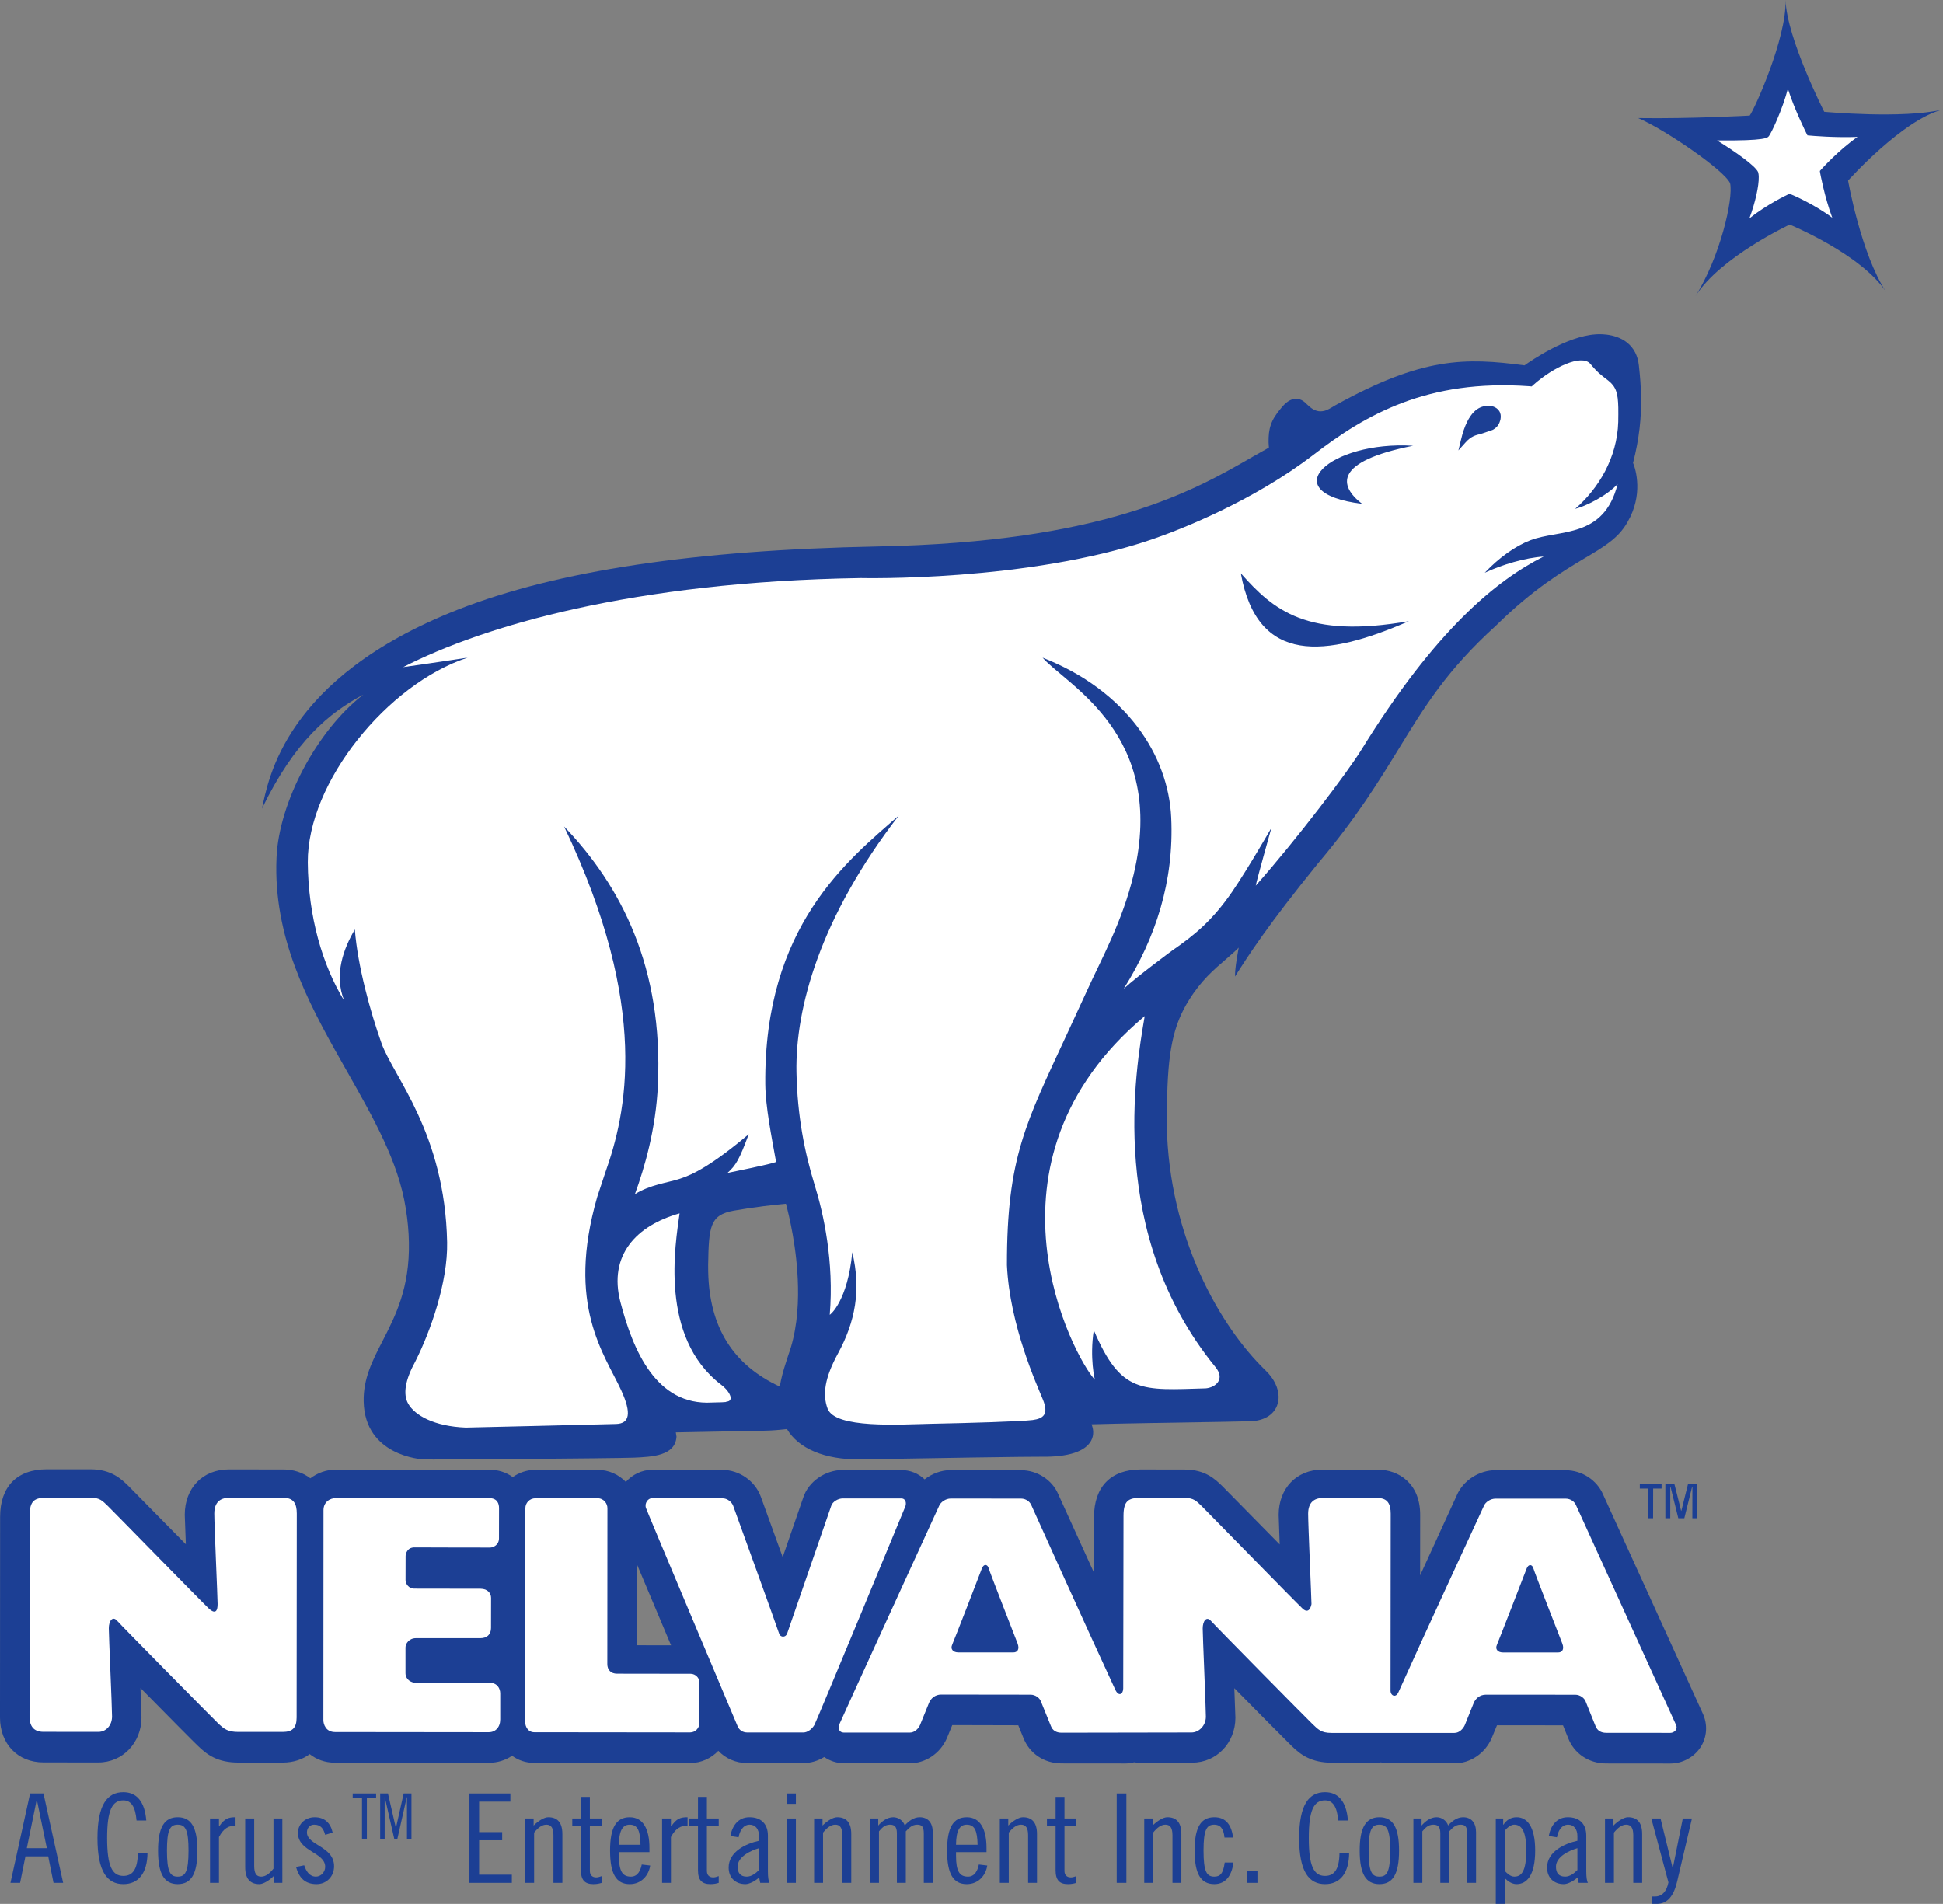
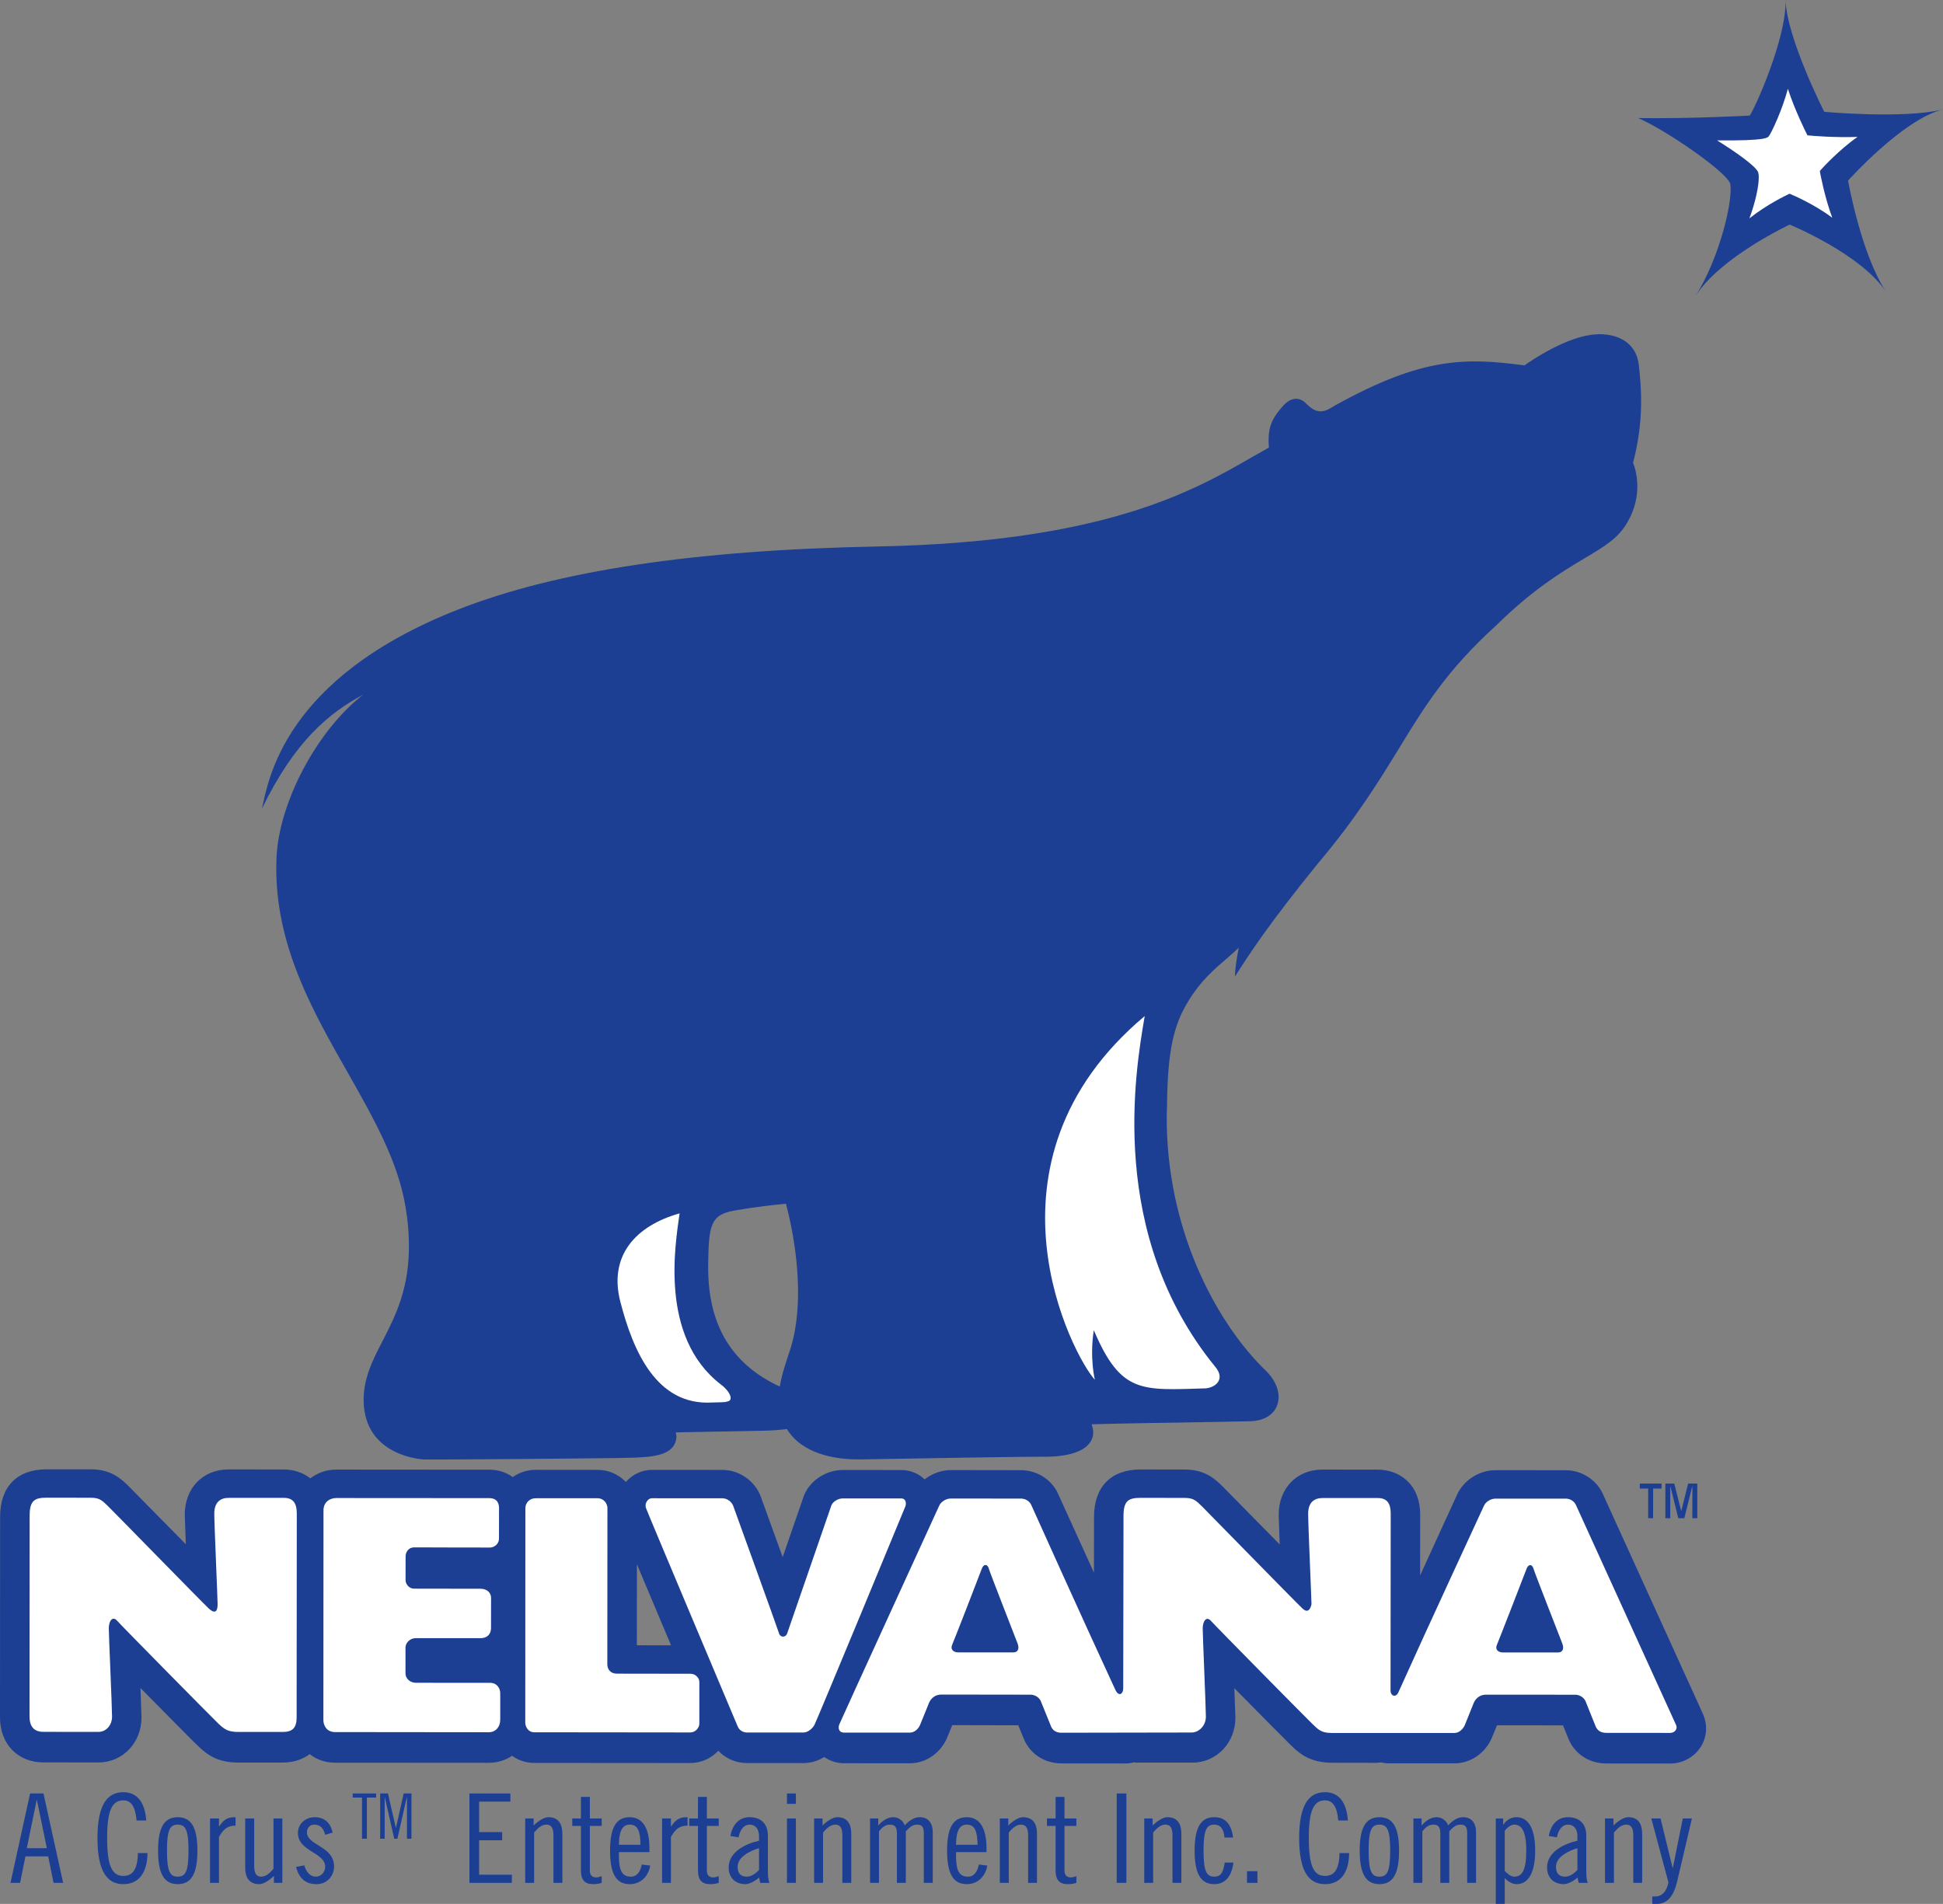
<svg xmlns="http://www.w3.org/2000/svg" xmlns:ns1="http://www.inkscape.org/namespaces/inkscape" xmlns:ns2="http://sodipodi.sourceforge.net/DTD/sodipodi-0.dtd" version="1.1" id="Layer_1" x="0px" y="0px" width="1000" height="979.934" viewBox="-249.593 -244.585 1000 979.934" enable-background="new -249.593 -244.585 1000 979.935" xml:space="preserve" ns1:version="0.48.5 r10040" ns2:docname="Nelvana_2004_Byline.svg">
  <rect x="-249.593" y="-244.585" width="1000" height="979.934" fill="#808080" stroke="none" />
  <defs id="defs107" />
  <ns2:namedview pagecolor="#ffffff" bordercolor="#666666" borderopacity="1" objecttolerance="10" gridtolerance="10" guidetolerance="10" ns1:pageopacity="0" ns1:pageshadow="2" ns1:window-width="1366" ns1:window-height="706" id="namedview105" showgrid="false" ns1:zoom="1.4142136" ns1:cx="591.57891" ns1:cy="62.140874" ns1:window-x="-8" ns1:window-y="-8" ns1:window-maximized="1" ns1:current-layer="Layer_1" />
  <g id="g3" transform="translate(9.9768066e-4,-6.7138637e-6)">
    <path d="m 598.671,521.598 -4.304,0 0,-2.573 11.197,0 0,2.573 -4.335,0 -0.029,15.245 -2.531,0 m 8.852,-17.819 4.59,0 3.521,14.012 0.113,0 3.488,-14.012 4.719,0 0,17.818 -2.545,0 0.029,-16.13 -0.155,0 -4.006,16.13 -3.102,0 -3.992,-16.13 -0.143,0 0,16.13 -2.517,0 0,-17.818 0,0 z" id="path5" ns1:connector-curvature="0" style="fill:#1c3f94" />
    <path d="m 571.501,-72.474 c -14.816,1.001 -32.976,13.44 -36.492,15.958 -30.317,-4.003 -52.395,-4.433 -97.554,20.648 -1.987,1.23 -4.218,2.574 -5.762,2.804 -4.135,0.886 -6.681,-1.574 -8.967,-3.719 -1.587,-1.687 -3.461,-2.603 -5.447,-2.545 -2.545,0.085 -5.035,1.659 -7.551,4.834 -5.392,6.319 -6.507,10.608 -6.421,17.616 0.029,0.831 0.115,1.772 0.171,2.662 -1.986,1.086 -8.395,4.746 -8.395,4.746 C 364.74,8.034 318.967,34.43 202.02,36.689 107.843,38.521 37.202,49.131 -13.847,69.15 c -89.816,35.319 -97.597,87.831 -100.943,102.5 16.93,-34.92 34.705,-49.39 52.167,-58.715 -23.968,18.504 -43.444,55.712 -44.644,83.796 -0.144,2.776 -0.144,5.491 -0.115,8.151 0.759,39.238 19.007,71.385 36.694,102.502 13.44,23.708 26.153,46.101 29.901,69.84 1.056,6.407 1.557,12.211 1.643,17.589 0.471,23.48 -6.907,37.863 -13.526,50.765 -5.164,10.007 -9.996,19.42 -9.755,31.113 0.532,28.146 29.788,29.861 31.046,29.916 2.543,0.172 97.395,-0.515 108.006,-0.916 9.453,-0.429 21.235,-0.944 21.936,-10.666 l 0,-0.258 c 0,0 -0.187,-1.203 -0.33,-2.086 4.862,-0.086 45.888,-0.886 45.888,-0.886 3.931,-0.086 7.649,-0.401 11.309,-0.831 5.95,10.066 19.422,15.756 37.423,15.615 35.234,-0.659 90.59,-1.485 93.693,-1.374 13.671,0.2 22.466,-2.688 25.453,-8.294 0.759,-1.433 1.072,-2.917 1.041,-4.488 -0.027,-1.26 -0.339,-2.604 -0.842,-3.92 13.027,-0.401 45.802,-0.916 66.267,-1.257 l 15.173,-0.314 c 6.949,-0.115 12.039,-3.032 14.001,-7.979 0.556,-1.517 0.857,-3.121 0.828,-4.719 -0.086,-4.492 -2.432,-9.352 -6.706,-13.442 -23.323,-22.452 -49.735,-68.296 -50.849,-126.182 -0.059,-3.372 -0.031,-6.778 0.125,-10.294 0.315,-27.57 3.163,-41.239 11.325,-54.195 6.121,-9.925 12.917,-15.788 18.979,-20.966 2.371,-2.057 4.632,-4.002 6.593,-6.005 -1.23,6.779 -1.902,10.954 -1.93,14.9 7.047,-11.124 17.013,-26.57 42.754,-58.286 19.592,-23.167 31.158,-42.042 41.384,-58.687 13.328,-21.851 24.897,-40.698 50.136,-63.605 19.391,-19.104 34.563,-28.056 45.572,-34.663 10.124,-6.005 17.474,-10.296 22.192,-18.676 4.075,-7.034 5.147,-13.672 5.035,-19.047 -0.117,-5.721 -1.52,-9.839 -2.19,-11.411 3.245,-12.642 4.333,-23.452 4.12,-34.12 -0.085,-5.291 -0.515,-10.638 -1.131,-16.102 -0.528,-4.948 -2.558,-8.837 -6.006,-11.668 -6.532,-5.231 -15.784,-4.316 -16.369,-4.259 M 114.894,409.889 c -0.028,-1.088 -0.054,-2.203 -0.028,-3.346 0.328,-19.937 0.945,-25.798 13.213,-28.001 11.954,-2.087 20.32,-2.913 26.44,-3.518 0,0 0.301,-0.027 0.386,-0.027 1.458,5.405 5.834,22.966 6.204,42.754 0.244,11.669 -0.928,24.055 -4.95,35.037 l -1.084,3.373 c -1.604,4.891 -2.69,8.923 -3.334,12.929 -24.134,-11.213 -36.29,-30.544 -36.847,-59.201" id="path7" ns1:connector-curvature="0" style="fill:#1c3f94" />
-     <path d="m 539.727,-46.589 c 9.979,-8.838 24.481,-15.844 29.099,-10.811 3.762,4.577 5.521,5.806 9.296,8.694 4.032,3.232 5.005,6.406 5.177,13.927 0.027,2.089 0.027,4.52 -0.029,7.352 -0.53,18.474 -10.196,34.376 -22.167,44.757 5.45,-1.316 16.602,-6.949 21.852,-12.783 -7.036,28.256 -30.061,23.222 -44.904,28.943 -7.677,2.917 -16.128,8.923 -23.506,16.73 8.694,-4.09 20.763,-7.75 30.329,-8.351 -24.125,12.068 -55.812,37.866 -93.865,99.582 -7.021,11.357 -32.53,45.161 -54.296,69.814 0.472,-2.801 8.064,-29.774 8.064,-29.774 0,0 -12.212,21.251 -20.189,32.893 -10.21,14.871 -19.492,22.422 -30.86,30.257 0,0 -17.686,13.039 -24.951,19.647 16.345,-25.969 25.954,-55.138 24.423,-88.058 -1.487,-32.118 -23.108,-65.407 -66.206,-82.31 12.241,14.101 64.19,39.268 46.845,111.681 -5.791,24.338 -16.801,43.813 -23.895,59.519 l -10.537,22.85 c -20.937,45.244 -30.819,63.205 -30.761,118.629 1.473,31.203 15.441,61.575 18.519,69.183 3.103,7.61 0.258,9.78 -5.278,10.525 -5.532,0.741 -34.576,1.599 -51.594,1.915 -17.075,0.37 -50.077,2.602 -53.954,-7.808 -2.66,-7.207 -1.543,-15.701 5.363,-28.372 8.865,-16.302 12.012,-32.63 7.351,-52.079 -2.374,25.08 -11.341,32.174 -11.598,32.201 2.288,-27.311 -3.217,-52.192 -7.706,-66.606 -5.265,-17.073 -8.981,-35.891 -9.426,-58.257 -0.613,-33.032 12.156,-79.619 52.653,-132.1 -25.969,22.765 -69.467,56.798 -68.695,138.336 0.142,11.583 3.161,26.598 5.563,39.954 -2.734,1.143 -21.623,4.918 -25.041,5.659 4.363,-3.916 6.12,-6.919 10.954,-19.958 -18.891,15.9 -28.699,20.82 -35.406,22.934 -7.264,2.316 -14.913,2.917 -23.167,7.921 5.007,-13.755 10.797,-33.572 11.828,-56.224 C 91.727,253.449 70.179,211.521 40.72,180.807 85.548,274.727 72.55,329.011 61.897,359.04 l -4.105,12.381 c -16.174,56.057 3.748,80.909 12.328,99.584 5.505,12.014 4.189,17.075 -2.546,17.333 -4.718,0.171 -77.462,1.86 -77.462,1.86 -16.172,-0.632 -26.181,-6.236 -29.614,-12.297 -2.803,-4.891 -1.543,-12.241 3.662,-21.738 7.852,-15.529 16.759,-40.84 16.372,-61.317 -1.116,-56.428 -27.729,-85.369 -33.821,-102.588 -5.647,-15.872 -12.268,-39.724 -13.684,-58.455 -5.565,9.467 -10.984,23.079 -5.449,36.722 -11.212,-18.217 -18.563,-43.443 -18.762,-71.24 -0.244,-41.301 41.197,-91.95 82.238,-105.362 0,0 -24.023,3.632 -33.132,4.861 C -1.085,77.736 75.891,54.8 193.38,52.942 c 0.786,0 85.754,2.001 150.088,-19.963 14.443,-4.947 51.581,-19.474 82.881,-43.441 27.058,-20.88 58.746,-39.011 111.054,-35.32 l 1.314,0.116" id="path9" ns1:connector-curvature="0" style="fill:#ffffff" />
    <path d="m 339.558,278.389 c -4.863,28.367 -19.334,112.309 36.335,180.577 5.162,6.177 0.387,10.494 -4.834,11.04 -33.146,0.972 -43.685,2.972 -57.712,-29.947 -2.231,14.531 0.558,25.514 0.558,25.514 -10.727,-11.357 -64.32,-111.655 25.653,-187.184" id="path11" ns1:connector-curvature="0" style="fill:#ffffff" />
    <path d="m 121.429,468.029 c 4.045,2.862 7.619,8.751 2.488,8.841 0,0 2.729,0.253 -7.051,0.425 -28.641,1.661 -40.625,-26.566 -47.159,-51.734 -6.234,-23.994 8.094,-39.322 30.458,-45.615 -2.158,15.786 -10.566,63.634 21.264,88.083" id="path13" ns1:connector-curvature="0" style="fill:#ffffff" />
    <path d="m 650.922,-185.098 c 2.316,-2.945 19.063,-39.839 18.447,-59.487 0.615,19.647 19.92,57.542 19.92,57.542 0,0 40.526,3.776 61.117,-1.202 -20.593,4.978 -48.85,36.608 -48.85,36.608 0,0 6.62,37.723 19.563,57.286 -12.941,-19.563 -49.608,-34.634 -49.608,-34.634 0,0 -35.85,16.731 -48.532,36.894 12.683,-20.163 19.647,-50.221 17.859,-58.172 -2.802,-6.547 -33.175,-27.455 -47.29,-33.547 27.214,0.4 57.374,-1.288 57.374,-1.288" id="path15" ns1:connector-curvature="0" style="fill:#1c3f94" />
    <path d="m 634.146,-172.315 c 9.652,5.979 19.704,13.101 21.106,16.303 l 0.057,0.256 0.057,0.202 c 0.117,0.516 0.214,1.23 0.214,1.973 0.115,4.632 -1.702,13.012 -4.805,21.391 8.895,-7.093 19.091,-11.957 19.734,-12.242 l 0.945,-0.458 0.93,0.429 c 0.673,0.255 11.71,4.948 21.034,11.954 -4.021,-10.868 -6.062,-22.308 -6.22,-22.966 l -0.172,-1.115 0.759,-0.858 c 0.47,-0.541 9.108,-10.037 18.632,-16.673 -11.54,0.457 -23.753,-0.601 -24.452,-0.687 l -1.314,-0.114 -0.587,-1.146 c -0.33,-0.684 -5.979,-11.925 -9.494,-22.82 -2.834,10.81 -8.439,22.621 -9.697,24.252 -0.727,0.92 -1.143,2.549 -26.727,2.319" id="path17" ns1:connector-curvature="0" style="fill:#ffffff" />
    <path d="M 475.535,75.131 C 432.765,93.807 397.601,97.896 389.022,50.507 405.825,69.41 422.84,84.34 475.535,75.131" id="path19" ns1:connector-curvature="0" style="fill:#1c3f94" />
    <path d="M 451.427,14.754 C 439.571,5.576 436.469,-7.01 477.667,-15.159 434.879,-17.82 405.364,9.008 451.427,14.754" id="path21" ns1:connector-curvature="0" style="fill:#1c3f94" />
    <path d="m 514.687,-35.58 c -2.459,0.458 -8.737,1.89 -12.397,17.504 l -1.287,5.319 3.66,-4.089 c 2.847,-3.203 5.134,-3.746 7.937,-4.433 l 5.949,-2.003 c 2.518,-1.343 3.518,-2.974 4.13,-5.549 0.315,-1.571 0.086,-3.089 -0.728,-4.288 -1.414,-2.089 -4.189,-2.975 -7.264,-2.461" id="path23" ns1:connector-curvature="0" style="fill:#1c3f94" />
    <path d="M 626.754,637.34 575.449,524.601 c -3.192,-7.405 -10.928,-12.44 -19.178,-12.44 l -36.193,-0.031 c -8.408,0 -16.588,5.265 -19.864,12.843 0,-0.053 -14.841,32.406 -14.841,32.406 -1.418,3.118 -2.761,6.033 -4.077,8.896 l 0.029,-31.145 c 0.031,-16.077 -10.982,-23.282 -21.879,-23.282 l -28.372,-0.029 c -13.298,0 -22.578,9.611 -22.578,23.312 0,0 0.258,7.634 0.53,15.213 -6.092,-6.151 -29.444,-29.916 -29.444,-29.916 -3.747,-3.658 -8.864,-8.632 -19.476,-8.632 l -22.693,-0.033 c -15.229,0 -23.954,8.896 -23.954,24.509 l -0.027,28.598 -18.36,-40.352 c -3.132,-7.379 -10.838,-12.387 -19.162,-12.387 l -36.165,-0.055 c -4.888,0 -9.637,1.802 -13.469,4.779 -3.19,-3.06 -7.408,-4.807 -12.1,-4.807 l -29.986,-0.029 c -9.109,0 -17.688,5.979 -20.377,14.187 0,0 -5.192,15.017 -10.583,30.659 -5.676,-15.762 -11.152,-30.86 -11.27,-31.118 -2.986,-8.117 -11.095,-13.757 -19.703,-13.757 L 85.85,511.963 c -5.062,0 -9.867,2.344 -13.354,6.205 -3.69,-3.834 -8.808,-6.205 -14.501,-6.205 l -31.918,-0.031 c -4.387,0 -8.436,1.404 -11.767,3.748 -3.289,-2.402 -7.423,-3.802 -12.099,-3.802 l -78.748,-0.059 c -5.108,0 -9.641,1.716 -13.33,4.488 -3.932,-3.03 -8.794,-4.545 -13.657,-4.545 l -28.37,-0.029 c -13.298,0 -22.582,9.551 -22.607,23.312 0,0 0.286,7.604 0.557,15.214 -6.091,-6.18 -29.46,-29.917 -29.46,-29.917 -3.732,-3.658 -8.879,-8.634 -19.444,-8.665 l -22.737,0 c -15.229,0 -23.951,8.896 -23.951,24.479 l -0.058,103.275 c 0,13.61 9.165,23.107 22.322,23.107 l 28.339,0.027 c 12.442,0 22.166,-10.123 22.166,-23.135 0,0 -0.255,-7.864 -0.514,-15.185 13.524,13.728 28.082,28.454 29.572,29.8 4.547,4.375 9.866,8.579 20.878,8.579 l 22.707,0 c 5.491,0 10.239,-1.603 13.93,-4.348 3.403,2.69 7.766,4.406 13.013,4.406 l 79.148,0.055 c 4.521,0 8.623,-1.314 11.984,-3.631 3.104,2.259 6.937,3.689 11.454,3.689 l 80.207,0.059 c 5.75,0 10.868,-2.461 14.5,-6.294 3.778,4.005 9.023,6.321 14.901,6.321 l 28.915,0 c 3.746,0 7.435,-1.115 10.683,-3.116 2.931,2.001 6.391,3.202 10.167,3.202 l 33.847,0.029 c 8.151,0 15.645,-5.063 19.103,-12.87 0,0 1.816,-4.43 2.776,-6.777 6.806,0.031 27.799,0.031 33.976,0.085 0.029,0.086 2.633,6.493 2.633,6.493 3.175,8.065 10.695,13.101 19.618,13.126 l 32.987,0.029 c 1.488,0 2.946,-0.227 4.392,-0.601 0.528,0.057 1.014,0.171 1.571,0.171 l 28.386,0 c 12.414,0 22.165,-10.124 22.165,-23.106 0,0 -0.286,-7.894 -0.556,-15.214 13.557,13.755 28.112,28.454 29.585,29.827 4.533,4.35 9.894,8.552 20.907,8.552 l 22.666,0.029 c 0.8,0 1.529,-0.171 2.316,-0.2 1.287,0.286 2.602,0.487 4.018,0.487 l 33.821,0 c 8.108,0 15.645,-5.063 19.091,-12.843 0,0 1.815,-4.436 2.788,-6.751 6.79,0.031 27.814,0.031 33.976,0.031 0.057,0.168 2.633,6.548 2.633,6.548 3.128,8.007 10.652,13.069 19.616,13.069 l 32.978,0.031 c 6.291,0 12.297,-3.292 15.645,-8.525 3.269,-5.15 3.657,-11.585 1.038,-17.247 M 78.171,602.248 c 0,-6.266 0.03,-25.168 0.03,-41.699 4.019,9.498 9.639,22.88 17.575,41.725 -6.708,10e-4 -14.732,-0.026 -17.605,-0.026" id="path25" ns1:connector-curvature="0" style="fill:#1c3f94" />
    <path d="m -234.395,638.884 c 0,-4.891 0.059,-97.638 0.059,-103.301 0,-7.808 2.516,-9.294 8.75,-9.294 7.536,0 18.103,0.029 22.739,0.029 4.59,0 5.876,1.457 8.864,4.349 2.959,2.86 48.12,49.162 51.807,52.624 3.719,3.457 4.605,0.857 4.577,-2.317 0,-3.146 -1.703,-40.668 -1.703,-46.502 0,-5.834 3.103,-8.097 7.408,-8.097 l 28.37,0 c 5.076,0 6.68,3.062 6.68,8.097 0,5.034 -0.086,99.611 -0.086,104.989 0,5.405 -2.246,7.406 -7.194,7.406 -4.99,0 -17.202,0 -22.707,0 -5.478,0 -7.292,-1.4 -10.425,-4.345 -3.131,-3.003 -49.749,-50.25 -52.067,-52.91 -2.345,-2.659 -4.275,0.172 -4.275,3.886 0,3.691 1.673,40.702 1.673,45.388 0,4.691 -3.175,7.95 -7.008,7.95 -3.802,-0.027 -23.309,-0.027 -28.34,-0.027 -5.047,0 -7.122,-3.035 -7.122,-7.925" id="path27" ns1:connector-curvature="0" style="fill:#ffffff" />
    <path d="m -83.158,640.803 c 0,-2.12 0.056,-104.046 0.056,-108.082 0,-4.087 3.161,-6.26 6.565,-6.26 3.417,0 74.503,0.053 78.748,0.053 4.245,0 5.032,2.976 5.032,5.121 0,2.143 -0.028,12.155 -0.028,15.557 0,3.375 -2.873,4.75 -4.605,4.75 -1.658,0 -35.307,-0.033 -38.91,-0.086 -3.63,0 -4.546,3.202 -4.546,4.459 0,1.289 -0.028,10.238 -0.028,12.357 0,2.113 1.817,4.434 4.361,4.434 2.546,0.029 30.646,0.055 34.234,0.055 3.632,0 5.421,2.317 5.421,4.692 0,2.316 -0.027,12.124 -0.027,15.504 0,3.4 -2.189,5.233 -5.394,5.233 -3.186,0 -29.572,0 -33.204,0 -3.604,0 -5.419,2.858 -5.419,4.773 0,1.888 0,10.012 0,13.186 0,3.177 2.673,5.006 5.419,5.006 2.787,0 34.505,0.027 38.094,0.027 3.632,0 5.249,2.862 5.249,5.405 l 0,13.415 c 0,4.035 -2.458,6.608 -5.893,6.608 -3.388,0 -74.503,-0.085 -79.148,-0.085 -4.689,-0.003 -5.977,-3.978 -5.977,-6.122" id="path29" ns1:connector-curvature="0" style="fill:#ffffff" />
    <path d="m 20.743,642.086 c 0,-1.686 0.058,-107.874 0.058,-110.422 0,-2.574 2.059,-5.09 5.248,-5.09 3.191,0 28.758,0 31.916,0 3.191,0 5.062,2.746 5.062,5.09 0,2.316 -0.055,77.251 -0.055,80.252 0,2.944 1.789,4.949 4.99,4.949 3.19,0 35.306,0.055 37.896,0.055 2.545,0 4.474,2.203 4.474,4.146 0,1.918 0,19.36 0,21.48 0,2.145 -1.929,4.574 -4.718,4.574 -2.746,0 -76.82,-0.086 -80.208,-0.086 -3.433,0 -4.663,-3.228 -4.663,-4.948" id="path31" ns1:connector-curvature="0" style="fill:#ffffff" />
    <path d="m 129.981,643.806 c -0.958,-2.316 -46.302,-109.767 -47.12,-112.228 -0.844,-2.457 1.086,-5.004 2.987,-5.004 1.902,0 33.821,0.027 36.407,0.027 2.544,0 4.732,1.919 5.478,3.807 0.7,1.887 23.036,63.689 23.653,65.807 0.644,2.086 3.373,2.145 4.131,0 0.76,-2.176 22.081,-63.92 22.724,-65.807 0.614,-1.946 3.372,-3.748 5.948,-3.748 2.517,0 27.44,0 29.987,0 2.545,0 2.731,2.516 2.229,4.005 -0.529,1.428 -45.687,110.508 -46.83,112.567 -1.174,2.086 -3.518,3.919 -5.648,3.919 l -28.915,0 c -2.157,0 -4.118,-1.029 -5.031,-3.345" id="path33" ns1:connector-curvature="0" style="fill:#ffffff" />
    <path d="m 435.724,647.378 c -5.478,0 -6.878,-1.802 -10.01,-4.777 -3.131,-3.001 -49.735,-50.247 -52.067,-52.906 -2.344,-2.66 -4.245,0.198 -4.245,3.886 0,3.689 1.631,40.698 1.631,45.419 0,4.66 -3.577,8.15 -7.408,8.15 -3.805,0 -64.106,0.115 -66.896,0.115 -2.745,0 -4.59,-1.176 -5.462,-3.459 -0.914,-2.288 -4.49,-11.014 -5.161,-12.729 -0.646,-1.716 -2.776,-3.4 -5.335,-3.4 -2.545,0 -42.787,-0.059 -45.974,-0.059 -3.186,0 -5.363,2.059 -6.29,4.35 -0.945,2.286 -3.875,9.664 -4.632,11.412 -0.789,1.742 -2.662,3.829 -5.249,3.829 0,0 -31.273,0 -33.847,0 -2.544,0 -3.189,-2.201 -2.432,-4.173 0.728,-1.948 50.579,-110.711 51.422,-112.6 0.829,-1.946 3.402,-3.715 5.976,-3.715 2.518,0 33.622,0.027 36.167,0.027 2.516,0 4.517,1.604 5.245,3.285 0.53,1.262 28.614,63.549 43.258,95.098 1.759,3.801 4.075,2.229 4.075,-0.688 0.027,-24.308 0.143,-84.055 0.143,-88.773 0,-7.808 2.545,-9.298 8.781,-9.298 7.532,0 18.101,0.033 22.693,0.033 4.604,0 5.92,1.457 8.878,4.317 2.96,2.917 48.119,49.219 51.809,52.652 3.716,3.462 4.59,-2.316 4.59,-2.316 -0.029,-3.147 -1.716,-40.668 -1.716,-46.502 0,-5.808 3.104,-8.095 7.405,-8.095 l 28.372,0 c 5.107,0 6.706,3.058 6.706,8.095 0,4.12 -0.086,64.578 -0.086,91.031 0,2.691 2.719,3.834 4.02,0.917 13.698,-30.518 43.399,-94.552 44.045,-96.041 0.813,-1.942 3.387,-3.689 5.947,-3.689 2.545,0 33.617,0 36.164,0 2.543,0 4.531,1.603 5.261,3.318 0.716,1.657 50.35,110.682 51.468,113.082 1.141,2.432 -1.003,4.179 -2.904,4.179 -1.902,0 -30.216,-0.029 -32.978,-0.029 -2.786,0 -4.604,-1.174 -5.507,-3.461 -0.898,-2.288 -4.475,-11.012 -5.116,-12.726 -0.671,-1.716 -2.788,-3.434 -5.333,-3.434 -2.574,0 -42.788,-0.027 -45.988,-0.027 -3.189,0 -5.349,2.029 -6.292,4.316 -0.931,2.317 -3.861,9.695 -4.617,11.47 -0.802,1.716 -2.705,3.916 -5.248,3.916 -2.546,0 -57.786,0 -63.263,0" id="path35" ns1:connector-curvature="0" style="fill:#ffffff" />
    <path d="m 243.549,605.91 c 2.315,0 26.797,0 28.526,0 1.703,0 3.278,-1.348 2.046,-4.607 -1.229,-3.229 -14.229,-36.404 -14.843,-38.637 -0.644,-2.258 -2.605,-2.436 -3.549,0.113 -0.899,2.52 -14.284,37.006 -15.17,38.925 -1.284,2.775 0.66,4.206 2.99,4.206" id="path37" ns1:connector-curvature="0" style="fill:#1c3f94" />
    <path d="m 523.883,605.938 c 2.346,0 26.827,0 28.527,0 1.689,0 3.302,-1.314 2.075,-4.574 -1.23,-3.233 -14.26,-36.41 -14.872,-38.643 -0.614,-2.23 -2.588,-2.43 -3.518,0.119 -0.946,2.54 -14.331,37.006 -15.175,38.921 -1.284,2.776 0.619,4.177 2.963,4.177" id="path39" ns1:connector-curvature="0" style="fill:#1c3f94" />
    <path d="m -227.214,678.522 10.122,46.019 -4.946,0 -2.746,-13.642 -11.71,0 -2.759,13.642 -4.948,0 10.095,-46.019 m -1.687,28.173 10.31,0 -5.106,-24.741 -0.143,0 -5.061,24.741 z" id="path41" ns1:connector-curvature="0" style="fill:#1c3f94" />
    <path d="m -179.309,692.422 c -0.617,-7.262 -2.89,-10.351 -6.794,-10.351 -5.788,0 -8.35,5.089 -8.35,19.418 0,14.387 2.56,19.476 8.35,19.476 4.663,0 7.353,-3.201 7.467,-11.754 l 4.961,0 c -0.13,10.241 -4.579,15.989 -12.43,15.989 -8.194,0 -13.326,-6.292 -13.326,-23.711 0,-17.356 5.131,-23.622 13.326,-23.622 6.794,0 11.015,4.748 11.797,14.555" id="path43" ns1:connector-curvature="0" style="fill:#1c3f94" />
    <path d="m -158.134,690.736 c 6.964,0 10.139,5.262 10.139,17.188 0,12.012 -3.174,17.274 -10.139,17.274 -6.935,0 -10.109,-5.265 -10.109,-17.274 0.002,-11.926 3.176,-17.188 10.109,-17.188 m 0,30.604 c 3.891,0 5.564,-2.434 5.564,-13.416 0,-10.926 -1.673,-13.357 -5.564,-13.357 -3.86,0 -5.533,2.434 -5.533,13.357 0.002,10.982 1.675,13.416 5.533,13.416" id="path45" ns1:connector-curvature="0" style="fill:#1c3f94" />
    <path d="m -141.501,691.396 4.605,0 0,4.028 0.116,0 c 2.746,-4.028 4.804,-4.688 8.408,-4.688 l 0,4.345 c -3.432,0 -6.034,1.174 -8.524,5.868 l 0,23.592 -4.605,0" id="path47" ns1:connector-curvature="0" style="fill:#1c3f94" />
    <path d="m -104.28,724.541 -4.333,0 0,-3.629 c -2.159,2.228 -5.363,4.288 -7.492,4.288 -4.606,0 -7.292,-2.604 -7.292,-8.722 l 0,-25.082 4.632,0 0,24.479 c 0,3.802 1.128,5.464 3.588,5.464 2.261,0 4.277,-1.518 6.336,-4.092 l 0,-25.852 4.56,0" id="path49" ns1:connector-curvature="0" style="fill:#1c3f94" />
    <path d="m -82.23,699.801 c -0.814,-2.859 -2.016,-5.234 -5.733,-5.234 -2.144,0 -3.662,1.747 -3.662,3.979 0,6.719 13.971,7.121 13.971,17.443 0,5.234 -3.803,9.21 -9.023,9.21 -5.978,0 -8.995,-3.264 -10.569,-8.837 l 4.22,-0.858 c 0.928,2.884 2.66,5.835 6.032,5.835 2.488,0 4.762,-2.29 4.762,-5.035 0,-7.634 -14.027,-7.749 -14.027,-17.528 0,-4.321 3.604,-8.038 8.61,-8.038 5.133,0 8.181,2.973 9.268,7.921" id="path51" ns1:connector-curvature="0" style="fill:#1c3f94" />
    <polyline points="-56.017,678.522 -56.017,680.64 -60.778,680.64 -60.778,701.805 -63.28,701.805 -63.28,680.64    -68.072,680.64 -68.072,678.522  " id="polyline53" style="fill:#1c3f94" />
    <polyline points="-49.924,678.522 -45.879,696.143 -45.793,696.143 -41.833,678.522 -37.828,678.522    -37.828,701.805 -40.144,701.805 -40.144,680.438 -40.23,680.438 -45.063,701.805 -46.693,701.805 -51.555,680.438    -51.614,680.438 -51.614,701.805 -53.929,701.805 -53.929,678.522  " id="polyline55" style="fill:#1c3f94" />
    <polyline points="13.077,678.522 13.077,682.727 -3.006,682.727 -3.006,698.4 8.862,698.4 8.862,702.604    -3.006,702.604 -3.006,720.337 13.838,720.337 13.838,724.541 -7.986,724.541 -7.986,678.522  " id="polyline57" style="fill:#1c3f94" />
    <path d="m 20.715,691.396 4.335,0 0,3.63 c 2.174,-2.23 5.363,-4.29 7.536,-4.29 4.559,0 7.251,2.547 7.251,8.666 l 0,25.139 -4.591,0 0,-24.483 c 0,-3.803 -1.144,-5.491 -3.632,-5.491 -2.231,0 -4.277,1.545 -6.32,4.091 l 0,25.884 -4.579,0" id="path59" ns1:connector-curvature="0" style="fill:#1c3f94" />
    <path d="m 44.939,691.396 4.447,0 0,-11.1 4.606,0 0,11.1 6.092,0 0,3.829 -6.092,0 0,23.167 c 0,1.946 1.014,3.347 3.302,3.347 0.886,0 2.043,-0.397 2.788,-0.659 l 0,3.461 c -1.26,0.373 -2.401,0.659 -4.333,0.659 -4.319,0 -6.366,-2.061 -6.366,-7.152 l 0,-22.822 -4.447,0" id="path61" ns1:connector-curvature="0" style="fill:#1c3f94" />
    <path d="m 68.948,708.724 0,1.862 c 0,8.092 1.873,10.756 6.178,10.756 3.518,0 4.976,-3.233 5.563,-6.236 l 4.347,0.515 c -0.713,4.977 -4.46,9.582 -10.525,9.582 -6.962,0 -10.123,-5.265 -10.123,-17.274 0,-11.928 3.161,-17.188 10.123,-17.188 7.007,0 10.138,6.264 10.138,15.814 l 0,2.173 m -4.605,-3.807 c -0.116,-7.148 -1.402,-10.356 -5.533,-10.356 -3.333,0 -5.505,2.434 -5.563,10.356 l 11.096,0 z" id="path63" ns1:connector-curvature="0" style="fill:#1c3f94" />
    <path d="m 91.156,691.396 4.561,0 0,4.028 0.144,0 c 2.73,-4.028 4.776,-4.688 8.408,-4.688 l 0,4.345 c -3.458,0 -6.063,1.174 -8.552,5.868 l 0,23.592 -4.561,0" id="path65" ns1:connector-curvature="0" style="fill:#1c3f94" />
    <path d="m 105.142,691.396 4.49,0 0,-11.1 4.591,0 0,11.1 6.091,0 0,3.829 -6.091,0 0,23.167 c 0,1.946 1,3.347 3.319,3.347 0.87,0 2.042,-0.397 2.772,-0.659 l 0,3.461 c -1.259,0.373 -2.402,0.659 -4.304,0.659 -4.361,0 -6.375,-2.061 -6.375,-7.152 l 0,-22.822 -4.491,0" id="path67" ns1:connector-curvature="0" style="fill:#1c3f94" />
    <path d="m 126.319,700.432 c 0.915,-5.206 3.961,-9.695 9.81,-9.695 6.121,0 9.495,3.577 9.495,9.466 l 0,18.474 c 0,2.917 0.315,5.094 0.844,5.865 l -4.807,0 -0.557,-2.802 c -1.813,1.774 -4.974,3.461 -7.048,3.461 -5.19,0 -8.636,-3.346 -8.636,-8.551 0,-8.184 8.981,-12.329 15.63,-13.786 l 0,-2.375 c 0,-3.629 -1.847,-5.92 -4.805,-5.92 -3.474,0 -5.205,3.49 -5.705,6.522 m 10.509,5.604 c -4.22,1.229 -11.014,4.317 -11.014,9.551 0,3.12 1.388,5.094 4.692,5.094 2.488,0 4.661,-1.721 6.322,-3.405 l 0,-11.24 z" id="path69" ns1:connector-curvature="0" style="fill:#1c3f94" />
    <path d="m 155.432,678.522 4.591,0 0,5.353 -4.591,0 0,-5.353 z m 0,12.874 4.591,0 0,33.145 -4.591,0 0,-33.145 z" id="path71" ns1:connector-curvature="0" style="fill:#1c3f94" />
    <path d="m 169.405,691.396 4.333,0 0,3.63 c 2.159,-2.23 5.334,-4.29 7.522,-4.29 4.577,0 7.265,2.547 7.265,8.666 l 0,25.139 -4.59,0 0,-24.483 c 0,-3.803 -1.145,-5.491 -3.63,-5.491 -2.23,0 -4.247,1.545 -6.305,4.091 l 0,25.884 -4.591,0" id="path73" ns1:connector-curvature="0" style="fill:#1c3f94" />
    <path d="m 198.19,724.541 0,-33.145 4.218,0 0,3.63 c 1.789,-2.09 4.535,-4.29 7.707,-4.29 2.629,0 5.118,1.744 5.935,4.232 1.844,-2.032 4.46,-4.232 7.707,-4.232 4.333,0 6.705,2.973 6.705,7.664 l 0,26.141 -4.605,0 0,-25.511 c 0,-3.433 -1.016,-4.462 -3.418,-4.462 -2.817,0 -4.388,2.005 -5.834,3.432 l 0,26.543 -4.59,0 0,-25.511 c 0,-3.433 -1.202,-4.462 -3.604,-4.462 -2.818,0 -4.389,2.005 -5.619,3.432 l 0,26.543" id="path75" ns1:connector-curvature="0" style="fill:#1c3f94" />
    <path d="m 242.446,708.724 0,1.862 c 0,8.092 1.847,10.756 6.18,10.756 3.474,0 4.975,-3.233 5.56,-6.236 l 4.335,0.515 c -0.729,4.977 -4.478,9.582 -10.539,9.582 -6.949,0 -10.139,-5.265 -10.139,-17.274 0,-11.928 3.19,-17.188 10.139,-17.188 7.021,0 10.153,6.264 10.153,15.814 l 0,2.173 m -4.59,-3.807 c -0.155,-7.148 -1.444,-10.356 -5.562,-10.356 -3.319,0 -5.477,2.434 -5.535,10.356 l 11.097,0 z" id="path77" ns1:connector-curvature="0" style="fill:#1c3f94" />
    <path d="m 264.985,691.396 4.347,0 0,3.63 c 2.16,-2.23 5.351,-4.29 7.522,-4.29 4.563,0 7.266,2.547 7.266,8.666 l 0,25.139 -4.574,0 0,-24.483 c 0,-3.803 -1.174,-5.491 -3.662,-5.491 -2.215,0 -4.247,1.545 -6.29,4.091 l 0,25.884 -4.606,0" id="path79" ns1:connector-curvature="0" style="fill:#1c3f94" />
    <path d="m 289.237,691.396 4.459,0 0,-11.1 4.563,0 0,11.1 6.121,0 0,3.829 -6.121,0 0,23.167 c 0,1.946 1.031,3.347 3.332,3.347 0.886,0 2.032,-0.397 2.789,-0.659 l 0,3.461 c -1.289,0.373 -2.406,0.659 -4.337,0.659 -4.329,0 -6.35,-2.061 -6.35,-7.152 l 0,-22.822 -4.461,0" id="path81" ns1:connector-curvature="0" style="fill:#1c3f94" />
    <path style="fill:#1c3f94" d="m 325.144,678.522 4.977,0 0,46.019 -4.977,0 z" id="rect83" />
    <path d="m 339.315,691.396 4.302,0 0,3.63 c 2.204,-2.23 5.392,-4.29 7.566,-4.29 4.561,0 7.234,2.547 7.234,8.666 l 0,25.139 -4.575,0 0,-24.483 c 0,-3.803 -1.143,-5.491 -3.631,-5.491 -2.262,0 -4.278,1.545 -6.321,4.091 l 0,25.884 -4.575,0" id="path85" ns1:connector-curvature="0" style="fill:#1c3f94" />
    <path d="m 380.614,701.204 c -0.445,-4.951 -2.432,-6.638 -5.25,-6.638 -3.86,0 -5.533,2.434 -5.533,13.357 0,10.982 1.673,13.416 5.533,13.416 2.958,0 4.606,-1.518 5.362,-7.266 l 4.491,0 c -0.8,6.521 -3.846,11.124 -9.854,11.124 -6.936,0 -10.124,-5.265 -10.124,-17.274 0,-11.928 3.19,-17.188 10.124,-17.188 6.008,0 8.824,3.975 9.695,10.468" id="path87" ns1:connector-curvature="0" style="fill:#1c3f94" />
    <rect x="392.208" y="718.535" width="5.364" height="6.006" id="rect89" style="fill:#1c3f94" />
    <path d="m 439.155,692.422 c -0.614,-7.262 -2.901,-10.351 -6.79,-10.351 -5.807,0 -8.354,5.089 -8.354,19.418 0,14.387 2.545,19.476 8.354,19.476 4.647,0 7.32,-3.201 7.436,-11.754 l 4.977,0 c -0.115,10.241 -4.562,15.989 -12.412,15.989 -8.209,0 -13.327,-6.292 -13.327,-23.711 0,-17.356 5.116,-23.622 13.327,-23.622 6.79,0 11.039,4.748 11.769,14.555" id="path91" ns1:connector-curvature="0" style="fill:#1c3f94" />
    <path d="m 460.361,690.736 c 6.938,0 10.099,5.262 10.099,17.188 0,12.012 -3.161,17.274 -10.099,17.274 -6.979,0 -10.167,-5.265 -10.167,-17.274 0,-11.926 3.188,-17.188 10.167,-17.188 m 0,30.604 c 3.862,0 5.533,-2.434 5.533,-13.416 0,-10.926 -1.673,-13.357 -5.533,-13.357 -3.932,0 -5.562,2.434 -5.562,13.357 0.001,10.982 1.631,13.416 5.562,13.416" id="path93" ns1:connector-curvature="0" style="fill:#1c3f94" />
    <path d="m 477.837,724.541 0,-33.145 4.218,0 0,3.63 c 1.79,-2.09 4.518,-4.29 7.708,-4.29 2.628,0 5.116,1.744 5.947,4.232 1.843,-2.032 4.475,-4.232 7.694,-4.232 4.333,0 6.677,2.973 6.677,7.664 l 0,26.141 -4.562,0 0,-25.511 c 0,-3.433 -1.029,-4.462 -3.432,-4.462 -2.817,0 -4.389,2.005 -5.791,3.432 l 0,26.543 -4.604,0 0,-25.511 c 0,-3.433 -1.23,-4.462 -3.633,-4.462 -2.801,0 -4.39,2.005 -5.618,3.432 l 0,26.543" id="path95" ns1:connector-curvature="0" style="fill:#1c3f94" />
    <path d="m 524.055,694.566 0.144,0 c 1.529,-2.371 3.816,-3.83 6.733,-3.83 5.249,0 9.582,4.489 9.582,17.188 0,12.782 -4.333,17.274 -9.582,17.274 -2.459,0 -4.561,-1.575 -6.092,-3.093 l 0,13.244 -4.59,0 0,-43.955 3.803,0 m 0.787,26.997 c 1.33,1.346 2.933,2.949 4.949,2.949 3.904,0 6.133,-3.179 6.133,-13.416 0,-10.151 -2.432,-13.357 -6.25,-13.357 -1.397,0 -3.445,1.26 -4.832,3.206 l 0,20.618 0,0 z" id="path97" ns1:connector-curvature="0" style="fill:#1c3f94" />
    <path d="m 547.52,700.432 c 0.903,-5.206 3.977,-9.695 9.811,-9.695 6.119,0 9.48,3.577 9.48,9.466 l 0,18.474 c 0,2.917 0.33,5.094 0.858,5.865 l -4.775,0 -0.587,-2.802 c -1.79,1.774 -4.977,3.461 -7.063,3.461 -5.178,0 -8.611,-3.346 -8.611,-8.551 0,-8.184 8.993,-12.329 15.615,-13.786 l 0,-2.375 c 0,-3.629 -1.845,-5.92 -4.775,-5.92 -3.521,0 -5.251,3.49 -5.752,6.522 m 10.529,5.604 c -4.19,1.229 -11.041,4.317 -11.041,9.551 0,3.12 1.402,5.094 4.706,5.094 2.517,0 4.662,-1.721 6.335,-3.405 l 0,-11.24 z" id="path99" ns1:connector-curvature="0" style="fill:#1c3f94" />
    <path d="m 576.449,691.396 4.362,0 0,3.63 c 2.146,-2.23 5.333,-4.29 7.492,-4.29 4.607,0 7.265,2.547 7.265,8.666 l 0,25.139 -4.561,0 0,-24.483 c 0,-3.803 -1.172,-5.491 -3.631,-5.491 -2.23,0 -4.276,1.545 -6.335,4.091 l 0,25.884 -4.591,0" id="path101" ns1:connector-curvature="0" style="fill:#1c3f94" />
    <path d="m 605.032,691.396 6.206,25.364 0.143,0 5.105,-25.364 4.703,0 -7.607,32.431 c -1.702,7.262 -4.89,11.522 -10.424,11.522 l -2.375,0 0,-3.8 1.401,0 c 3.633,0 6.006,-2.607 6.907,-7.268 l -8.808,-32.888" id="path103" ns1:connector-curvature="0" style="fill:#1c3f94" />
  </g>
</svg>